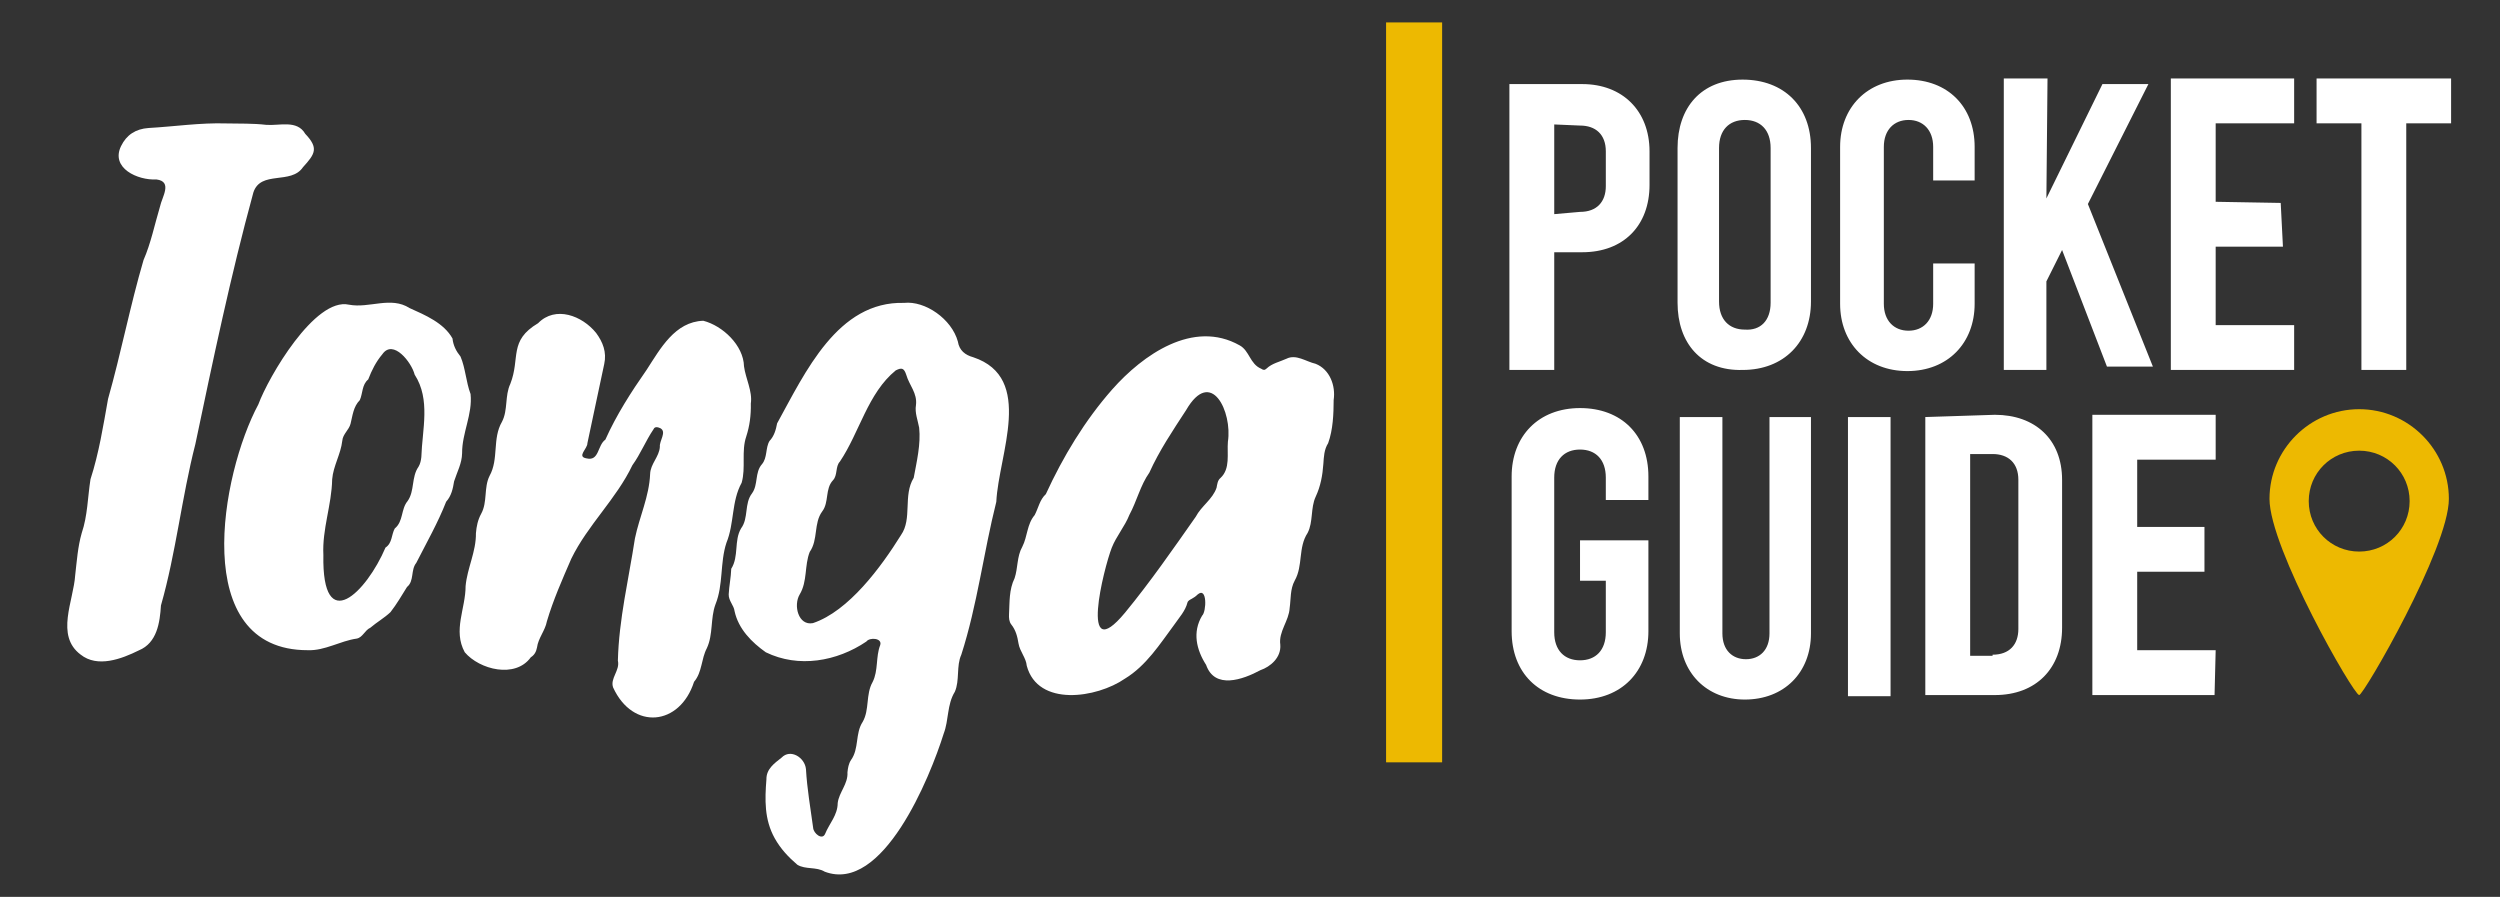
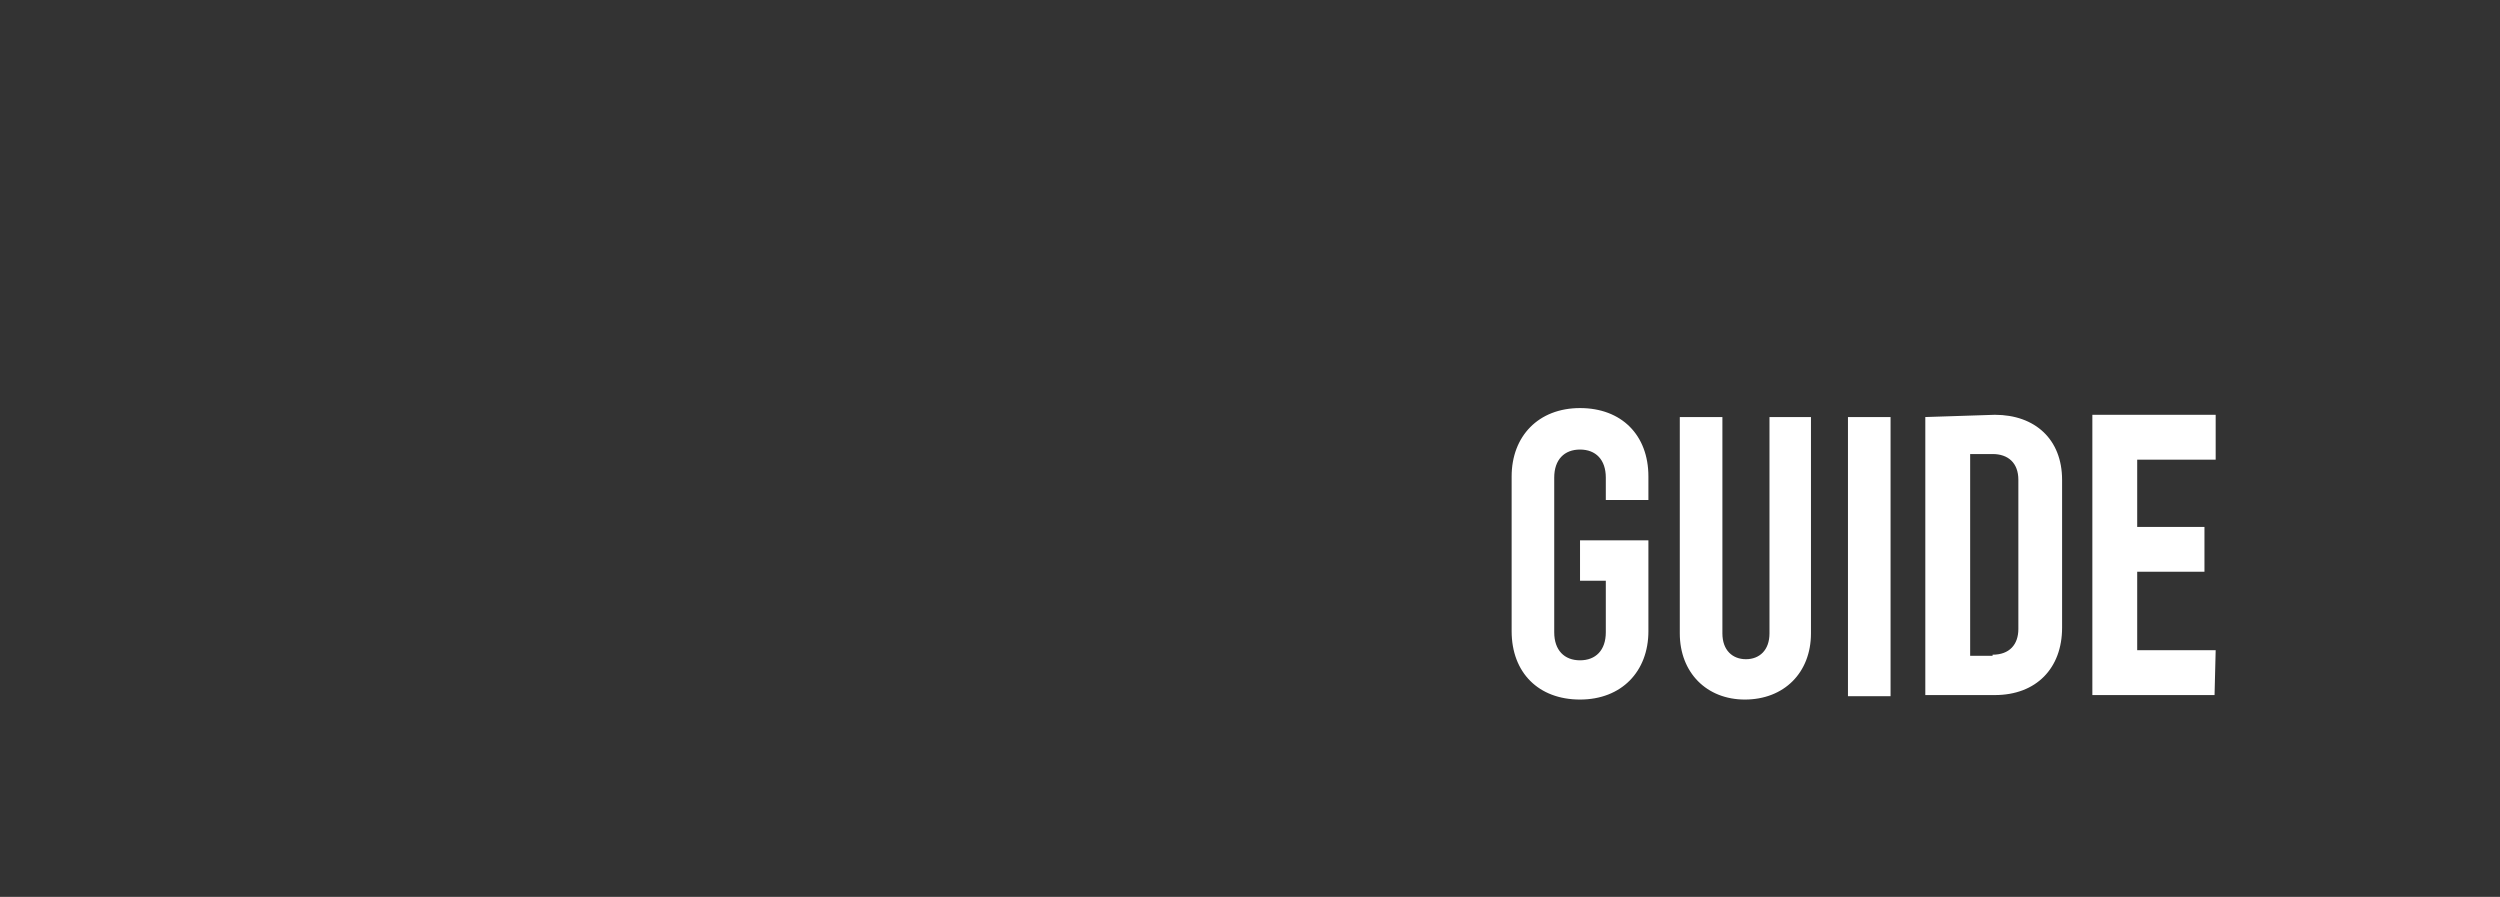
<svg xmlns="http://www.w3.org/2000/svg" width="223px" height="80px" viewBox="0 0 223 80">
  <rect x="0" y="0" width="223" height="80" fill="#333333" stroke="none" />
  <title>tonga-pocket-guide-logo-white</title>
  <g id="tonga-pocket-guide-logo-white" stroke="none" stroke-width="1" fill="none" fill-rule="evenodd">
    <g id="Group-23" transform="translate(123, 2)">
-       <path d="M87.439,34.5 C83.038,34.5 79.439,38.101 79.439,42.5 C79.439,46.9 86.939,60 87.439,60 C87.838,60 95.439,46.9 95.439,42.5 C95.439,38.101 91.838,34.5 87.439,34.5 M87.439,47.2 C84.939,47.2 82.939,45.2 82.939,42.7 C82.939,40.2 84.939,38.2 87.439,38.2 C89.939,38.2 91.939,40.2 91.939,42.7 C91.939,45.2 89.939,47.2 87.439,47.2" id="Fill-1" fill="#EDB901" />
-       <polygon id="Fill-3" fill="#EDB901" points="0.638 66 5.638 66 5.638 -0 0.638 -0" />
-       <path d="M47.138,5.1 C50.739,5.1 53.138,7.499 53.138,11.1 L53.138,14.1 L49.439,14.1 L49.439,11.1 C49.439,9.6 48.538,8.7 47.239,8.7 C45.939,8.7 45.038,9.6 45.038,11.1 L45.038,25.1 C45.038,26.6 45.939,27.499 47.239,27.499 C48.538,27.499 49.439,26.6 49.439,25.1 L49.439,21.499 L53.138,21.499 L53.138,25.1 C53.138,28.6 50.739,31.1 47.138,31.1 C43.538,31.1 41.138,28.6 41.138,25.1 L41.138,11.1 C41.138,7.6 43.538,5.1 47.138,5.1 Z M32.439,5.101 C36.138,5.101 38.538,7.5 38.538,11.2 L38.538,24.9 C38.538,28.5 36.138,31 32.439,31 C28.739,31.101 26.638,28.601 26.638,25 L26.638,11.2 C26.638,7.601 28.739,5.101 32.439,5.101 Z M18.138,5.5 C21.739,5.5 24.138,7.9 24.138,11.5 L24.138,14.5 C24.138,18.101 21.838,20.5 18.138,20.5 L15.638,20.5 L15.638,31 L11.638,31 L11.638,5.5 L18.138,5.5 Z M59.638,4.999 L59.538,15.699 L64.538,5.499 L68.638,5.499 L63.239,16.199 L69.038,30.699 L64.939,30.699 L60.938,20.3 L59.538,23.1 L59.538,30.999 L55.739,30.999 L55.739,4.999 L59.638,4.999 Z M81.638,5 L81.638,9 L74.638,9 L74.638,16 L80.439,16.101 L80.638,20 L74.638,20 L74.638,27 L81.638,27 L81.638,31 L70.638,31 L70.638,5 L81.638,5 Z M95.638,5 L95.638,9 L91.638,9 L91.638,31 L87.638,31 L87.638,9 L83.638,9 L83.638,5 L95.638,5 Z M32.638,8.7 C31.239,8.7 30.338,9.601 30.338,11.2 L30.338,24.9 C30.338,26.5 31.239,27.4 32.638,27.4 C34.038,27.5 34.939,26.601 34.939,25 L34.939,11.2 C34.939,9.601 34.038,8.7 32.638,8.7 Z M15.638,9.101 L15.638,17.101 L17.939,16.9 C19.439,16.9 20.239,16 20.239,14.601 L20.239,11.5 C20.239,10 19.338,9.2 17.939,9.2 L15.638,9.101 Z" id="Combined-Shape" fill="#FFFFFF" />
      <path d="M17.938,34.4 C21.637,34.4 24.038,36.801 24.038,40.5 L24.038,42.6 L20.238,42.6 L20.238,40.6 C20.238,39 19.338,38.1 17.938,38.1 C16.538,38.1 15.637,39 15.637,40.6 L15.637,54.4 C15.637,56 16.538,56.9 17.938,56.9 C19.338,56.9 20.238,56 20.238,54.4 L20.238,49.801 L17.938,49.801 L17.938,46.2 L24.038,46.2 L24.038,54.301 C24.038,57.9 21.637,60.4 17.938,60.4 C14.238,60.4 11.838,58 11.838,54.301 L11.838,40.5 C11.838,36.9 14.238,34.4 17.938,34.4 Z M30.638,35.2 L30.638,54.5 C30.638,56 31.538,56.801 32.738,56.801 C33.939,56.801 34.838,56 34.838,54.5 L34.838,35.2 L38.538,35.2 L38.538,54.5 C38.538,58 36.138,60.4 32.638,60.4 C29.238,60.4 26.838,58 26.838,54.5 L26.838,35.2 L30.638,35.2 Z M45.638,35.2 L45.638,60.1 L41.838,60.1 L41.838,35.2 L45.638,35.2 Z M54.938,35 C58.538,35 60.938,37.2 60.938,40.801 L60.938,54 C60.938,57.6 58.637,60 54.938,60 L48.738,60 L48.738,35.2 L54.938,35 Z M74.638,35 L74.638,39 L67.638,39 L67.638,45 L73.638,45 L73.638,49 L67.638,49 L67.638,56 L74.638,56 L74.538,60 L63.638,60 L63.638,35 L74.638,35 Z M54.738,38.5 L52.738,38.5 L52.738,56.5 L54.738,56.5 L54.738,56.4 C56.238,56.4 57.038,55.5 57.038,54.1 L57.038,40.801 C57.038,39.301 56.137,38.5 54.738,38.5 Z" id="Combined-Shape" fill="#FFFFFF" />
    </g>
-     <path d="M85.441,30.462 C85.567,31.258 86.088,31.667 86.813,31.866 C92.31,33.704 89.071,40.538 88.871,44.759 C87.731,49.287 87.181,53.948 85.748,58.401 C85.288,59.408 85.619,60.693 85.171,61.708 C84.464,62.848 84.642,64.227 84.181,65.429 C82.957,69.346 78.745,79.719 73.567,77.755 C72.812,77.295 71.848,77.583 71.121,77.134 C70.331,76.457 69.637,75.726 69.103,74.77 C68.167,73.088 68.223,71.321 68.365,69.515 C68.353,68.59 69.069,68.092 69.717,67.58 C70.505,66.765 71.79,67.561 71.892,68.606 C71.992,70.368 72.297,72.101 72.533,73.844 C72.564,74.337 73.352,74.99 73.605,74.369 C73.976,73.457 74.718,72.712 74.723,71.631 C74.837,70.67 75.655,69.932 75.593,68.894 C75.633,68.507 75.696,68.118 75.91,67.794 C76.647,66.776 76.268,65.424 76.952,64.39 C77.576,63.303 77.209,61.934 77.839,60.833 C78.356,59.81 78.105,58.593 78.514,57.544 C78.726,56.913 77.578,56.824 77.279,57.226 C74.655,59 71.229,59.61 68.309,58.183 C67.055,57.296 65.869,56.109 65.523,54.515 C65.468,54 64.984,53.597 65,53.014 C65.038,52.254 65.204,51.493 65.226,50.734 C65.926,49.628 65.459,48.223 66.103,47.134 C66.794,46.208 66.371,44.926 67.082,44.005 C67.641,43.235 67.318,42.154 67.957,41.418 C68.466,40.829 68.267,39.958 68.638,39.339 C69.056,38.897 69.208,38.347 69.319,37.764 C71.824,33.222 74.713,26.852 80.643,27.018 C82.523,26.811 84.89,28.452 85.441,30.462 Z M53.173,29.698 C53.772,30.508 54.132,31.411 53.897,32.472 C53.387,34.829 52.901,37.189 52.396,39.535 C52.416,40.014 51.41,40.739 52.323,40.888 C53.46,41.16 53.281,39.723 53.997,39.217 C54.983,37.016 56.297,34.966 57.684,32.982 C58.905,31.099 60.204,28.695 62.736,28.612 C64.463,29.058 66.321,30.801 66.365,32.677 C66.508,33.76 67.137,34.914 66.973,35.992 C66.996,37.052 66.868,37.996 66.57,38.921 C66.107,40.261 66.546,41.705 66.155,43.062 C65.234,44.73 65.513,46.67 64.798,48.417 C64.209,50.2 64.536,52.147 63.816,53.921 C63.36,55.159 63.623,56.597 63.052,57.818 C62.537,58.793 62.642,59.959 61.909,60.818 C60.648,64.751 56.456,65.174 54.69,61.323 C54.4,60.512 55.32,59.802 55.115,58.931 C55.204,55.252 56.08,51.652 56.636,48.027 C57.035,46.092 57.908,44.3 57.991,42.28 C58.02,41.376 58.802,40.749 58.86,39.859 C58.798,39.325 59.499,38.526 58.907,38.197 C58.692,38.103 58.41,38.015 58.295,38.288 C57.592,39.324 57.132,40.503 56.408,41.5 C54.975,44.506 52.428,46.826 50.961,49.833 C50.169,51.663 49.352,53.495 48.782,55.426 C48.627,56.258 48.008,56.917 47.9,57.761 C47.828,58.136 47.67,58.426 47.348,58.63 C45.972,60.545 42.769,59.733 41.455,58.18 C40.387,56.22 41.534,54.301 41.531,52.277 C41.678,50.668 42.477,49.202 42.453,47.56 C42.504,46.949 42.622,46.372 42.92,45.829 C43.496,44.789 43.145,43.497 43.666,42.454 C44.512,40.936 43.897,39.132 44.777,37.621 C45.323,36.581 45.018,35.297 45.521,34.24 C46.429,31.927 45.349,30.405 47.999,28.828 C49.548,27.244 51.928,28.156 53.173,29.698 Z M110.581,30.809 C111.456,31.288 111.493,32.472 112.494,32.889 C112.682,33.014 112.803,33.041 112.975,32.877 C113.468,32.404 114.155,32.274 114.754,31.998 C115.612,31.565 116.499,32.257 117.349,32.449 C118.62,32.947 119.154,34.411 118.962,35.684 C118.959,36.879 118.909,38.331 118.47,39.532 C118.107,40.104 118.088,40.745 118.044,41.373 C117.974,42.393 117.797,43.373 117.355,44.315 C116.89,45.321 117.149,46.548 116.64,47.536 C115.776,48.845 116.248,50.458 115.486,51.795 C115.075,52.554 115.154,53.415 115.037,54.234 C114.977,55.386 114.038,56.333 114.202,57.505 C114.295,58.663 113.306,59.48 112.43,59.779 C110.844,60.634 108.352,61.509 107.585,59.309 C106.72,57.957 106.345,56.391 107.23,54.916 C107.619,54.563 107.702,52.268 106.817,53.038 C106.663,53.195 106.487,53.315 106.295,53.417 C106.142,53.499 105.962,53.588 105.922,53.747 C105.726,54.518 105.177,55.088 104.745,55.722 C103.46,57.454 102.244,59.381 100.344,60.535 C97.83,62.273 92.577,63.082 91.586,59.385 C91.53,58.681 90.964,58.11 90.849,57.389 C90.754,56.795 90.611,56.209 90.207,55.705 C90.007,55.455 89.988,55.098 90.005,54.785 C90.064,53.703 89.998,52.601 90.501,51.578 C90.809,50.667 90.695,49.639 91.191,48.767 C91.66,47.85 91.593,46.771 92.292,45.946 C92.623,45.323 92.736,44.582 93.289,44.076 C94.815,40.748 96.765,37.507 99.218,34.727 C101.933,31.664 106.427,28.463 110.581,30.809 Z M20.185,11.01 C21.373,11.035 22.565,10.997 23.751,11.137 C24.928,11.231 26.501,10.667 27.228,11.938 C28.432,13.206 28.121,13.716 27.028,14.911 C25.965,16.502 23.253,15.166 22.6,17.17 C20.575,24.583 19.001,32.117 17.425,39.619 C16.202,44.387 15.704,49.294 14.357,54.007 C14.26,55.52 14.017,57.342 12.387,58.013 C10.845,58.78 8.692,59.59 7.19,58.388 C4.927,56.692 6.559,53.609 6.708,51.298 C6.854,50.045 6.938,48.776 7.287,47.557 C7.82,45.992 7.819,44.346 8.072,42.748 C8.826,40.422 9.21,37.983 9.638,35.584 C10.797,31.504 11.611,27.251 12.803,23.198 C13.458,21.702 13.799,20.003 14.274,18.419 C14.444,17.581 15.422,16.191 13.954,16.007 C12.286,16.1 9.843,14.997 10.798,13.031 C11.282,12.032 12.105,11.497 13.248,11.418 C15.561,11.288 17.865,10.937 20.185,11.01 Z M36.532,27.479 C37.921,28.105 39.584,28.8 40.363,30.192 C40.428,30.814 40.688,31.323 41.079,31.806 C41.52,32.839 41.568,34.071 41.974,35.146 C42.168,36.947 41.206,38.62 41.219,40.433 C41.203,41.332 40.773,42.099 40.506,42.934 C40.398,43.592 40.269,44.228 39.796,44.754 C39.067,46.621 38.053,48.402 37.13,50.213 C36.619,50.839 36.965,51.828 36.306,52.358 C35.836,53.112 35.386,53.892 34.832,54.602 C34.295,55.114 33.605,55.504 33.031,55.996 C32.544,56.211 32.351,56.866 31.818,56.963 C30.34,57.171 28.973,58.058 27.459,57.997 C16.823,58.014 19.718,42.26 23.045,36.072 C23.943,33.639 28.094,26.49 31.128,27.178 C32.951,27.525 34.851,26.404 36.532,27.479 Z M105.794,36.594 C104.612,38.407 103.412,40.187 102.522,42.158 C101.725,43.281 101.405,44.697 100.74,45.929 C100.349,46.933 99.56,47.854 99.169,48.858 C98.464,50.66 96.207,59.646 100.354,54.649 C102.607,51.909 104.628,48.991 106.659,46.097 C107.154,45.143 108.175,44.528 108.517,43.505 C108.579,43.196 108.605,42.846 108.87,42.634 C109.762,41.805 109.439,40.478 109.529,39.401 C109.938,36.771 108.049,32.694 105.794,36.594 Z M79.901,33.039 C77.408,35.068 76.672,38.565 74.918,41.176 C74.504,41.605 74.727,42.398 74.304,42.837 C73.576,43.614 73.969,44.803 73.34,45.621 C72.564,46.675 72.996,48.137 72.227,49.234 C71.748,50.435 72.036,51.861 71.331,53.026 C70.755,53.987 71.202,55.836 72.514,55.582 C75.704,54.516 78.598,50.576 80.37,47.727 C81.393,46.26 80.532,44.2 81.503,42.622 C81.767,41.185 82.147,39.614 81.989,38.152 C81.864,37.473 81.589,36.816 81.704,36.137 C81.835,35.058 81.113,34.385 80.838,33.432 C80.642,32.843 80.449,32.763 79.901,33.039 Z M34.107,31.596 C33.536,32.271 33.16,33.026 32.845,33.845 C32.274,34.317 32.364,35.096 32.096,35.69 C31.516,36.276 31.455,37.057 31.271,37.794 C31.13,38.358 30.581,38.711 30.531,39.319 C30.396,40.516 29.728,41.553 29.629,42.757 C29.586,45.068 28.73,47.18 28.845,49.51 C28.708,56.83 32.697,52.815 34.386,48.844 C34.998,48.447 34.906,47.695 35.212,47.143 C35.996,46.501 35.75,45.424 36.358,44.695 C37.002,43.791 36.679,42.558 37.334,41.631 C37.488,41.371 37.55,41.077 37.583,40.771 C37.661,38.305 38.426,35.644 36.986,33.414 C36.72,32.336 35.07,30.21 34.107,31.596 Z" id="Tonga" fill="#FFFFFF" />
  </g>
</svg>